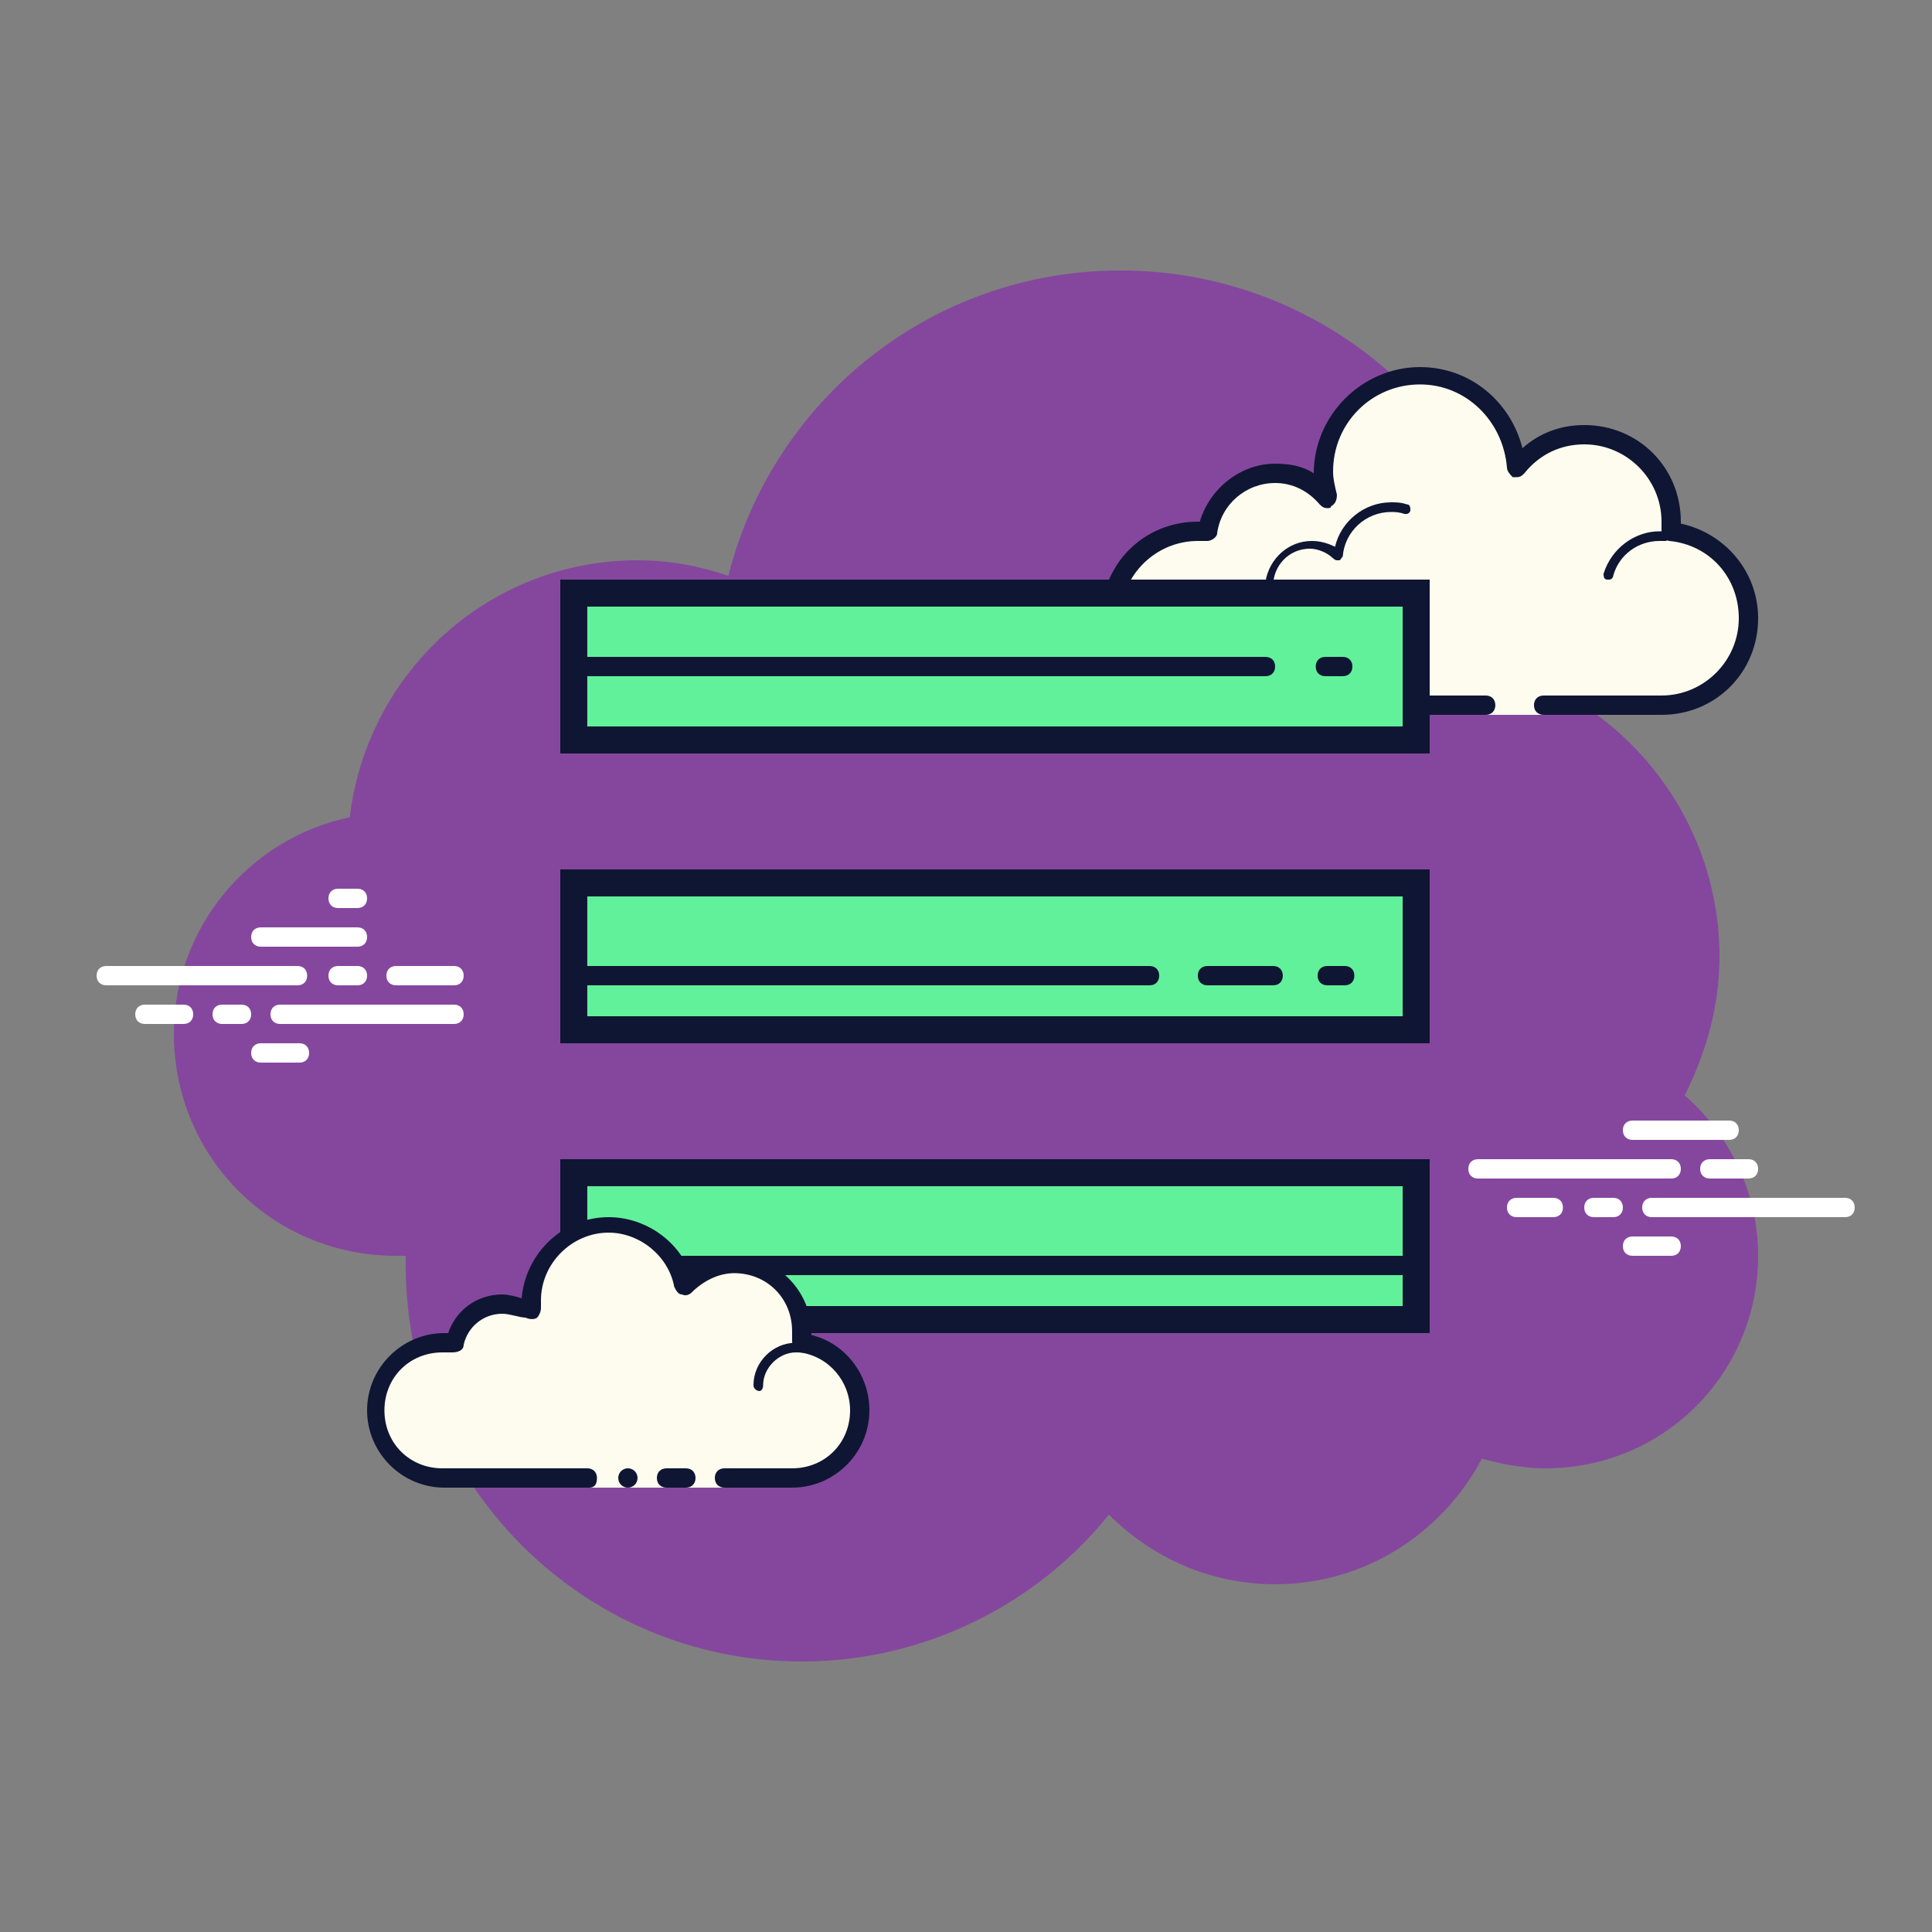
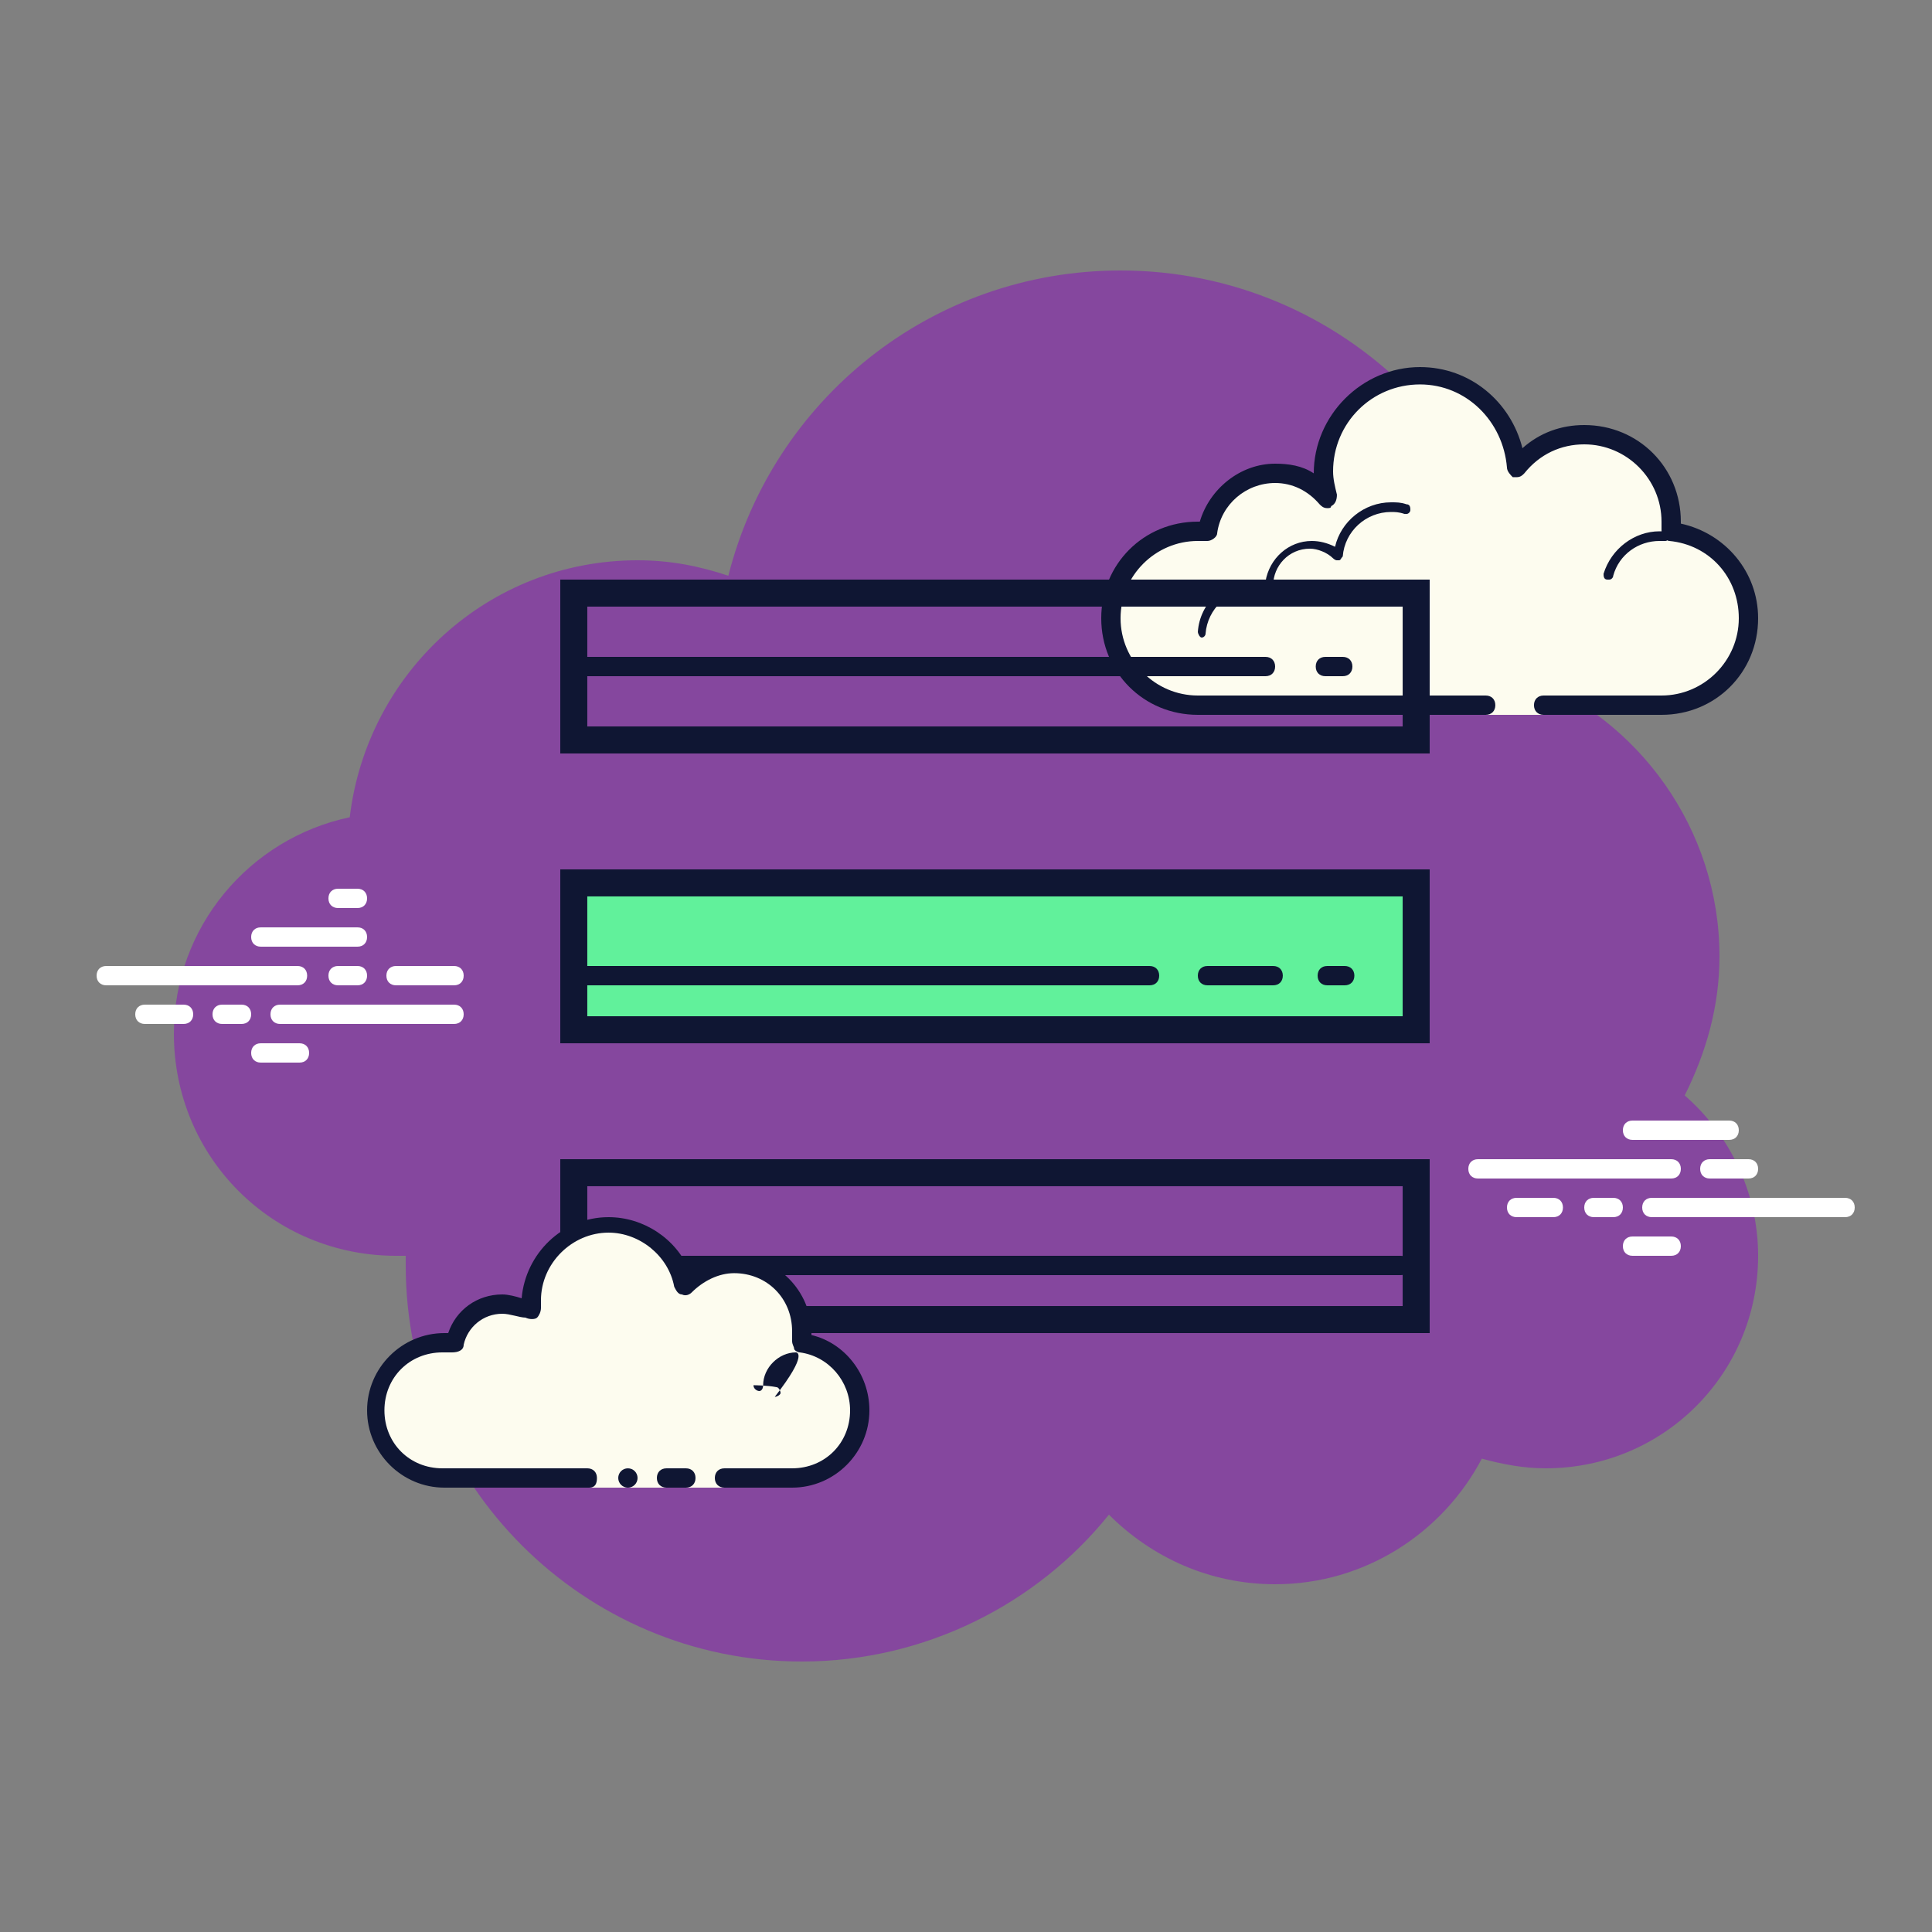
<svg xmlns="http://www.w3.org/2000/svg" width="100" height="100">
  <rect width="100%" height="100%" fill="#808080" stroke="none" />
  <path d="M87.199 56.699C88.301 54.5 89 52.102 89 49.5c0-6.602-4.199-12.301-10-14.5 0-11.602-9.398-21-21-21-9.801 0-18 6.699-20.301 15.801-1.5-.5-3-.801-4.699-.801-7.699 0-14 5.801-14.898 13.301C12.898 43.398 9 48 9 53.5 9 59.898 14.102 65 20.5 65h.5v.5C21 76.801 30.199 86 41.5 86c6.398 0 12.199-3 15.898-7.602C59.602 80.602 62.602 82 66 82c4.699 0 8.699-2.699 10.699-6.5 1.102.301 2.199.5 3.301.5 6.102 0 11-4.898 11-11 0-3.301-1.5-6.301-3.801-8.301Zm0 0" style="stroke:none;fill-rule:nonzero;fill:#85479e;fill-opacity:1" />
  <path d="M79.898 36.5H86c2.5 0 4.5-2 4.5-4.5 0-2.301-1.801-4.199-4.102-4.5 0-.199.102-.398.102-.5 0-2.5-2-4.5-4.5-4.5-1.398 0-2.699.699-3.5 1.699-.102-2.598-2.301-4.699-5-4.699-2.801 0-5 2.199-5 5 0 .398.102.898.199 1.301C68 25 67.102 24.5 66 24.5c-1.801 0-3.199 1.301-3.5 3.102-.199 0-.398-.102-.5-.102-2.5 0-4.5 2-4.5 4.5s2 4.5 4.5 4.5H76.898v.5h3Zm0 0" style="stroke:none;fill-rule:nonzero;fill:#fdfcef;fill-opacity:1" />
  <path d="M73.5 19c-3 0-5.5 2.5-5.5 5.5-.602-.398-1.301-.5-2-.5-1.801 0-3.398 1.301-3.898 3H62c-2.801 0-5 2.199-5 5s2.199 5 5 5h14.898c.301 0 .5-.199.5-.5s-.199-.5-.5-.5H62c-2.199 0-4-1.801-4-4 0-2.199 1.801-4 4-4h.5c.199 0 .5-.199.5-.398.199-1.5 1.5-2.602 3-2.602.898 0 1.699.398 2.301 1.102.098.098.199.199.398.199.102 0 .199 0 .199-.102.203-.098.301-.301.301-.598-.098-.402-.199-.801-.199-1.203 0-2.5 2-4.5 4.5-4.5 2.398 0 4.301 1.902 4.5 4.301 0 .199.199.402.301.5H78.5c.199 0 .301-.098.398-.199.801-1 1.902-1.5 3.102-1.5 2.199 0 4 1.801 4 4V27.398c0 .102 0 .301.102.402.098.098.199.199.297.199C88.5 28.199 90 29.898 90 32c0 2.199-1.801 4-4 4h-6.102c-.297 0-.5.199-.5.5s.203.5.5.5H86c2.801 0 5-2.199 5-5 0-2.398-1.699-4.398-4-4.898V27c0-2.801-2.199-5-5-5-1.199 0-2.301.398-3.199 1.199C78.199 20.801 76.102 19 73.5 19Zm0 0" style="stroke:none;fill-rule:nonzero;fill:#0f1633;fill-opacity:1" />
  <path d="M72 26c-1.398 0-2.602 1-2.898 2.301-.402-.199-.801-.301-1.203-.301-1.199 0-2.199.898-2.398 2.102-.199 0-.398-.102-.602-.102-1.5 0-2.797 1.199-2.898 2.699 0 .102.102.301.199.301.102 0 .199-.102.199-.199C62.5 31.5 63.602 30.5 64.801 30.5c.199 0 .5 0 .699.102h.102c.098 0 .098 0 .199-.102.098 0 .098-.102.098-.199 0-1 .801-1.902 1.902-1.902.398 0 .898.203 1.199.5 0 0 .102.102.199.102h.102c.098 0 .098-.102.199-.199C69.602 27.5 70.699 26.5 72 26.5c.199 0 .398 0 .699.102h.102c.098 0 .199-.102.199-.203 0-.098 0-.297-.199-.297C72.5 26 72.301 26 72 26Zm13.898 1.5c-1.297 0-2.5.898-2.898 2.199 0 .102 0 .301.199.301h.102c.098 0 .199-.102.199-.199C83.801 28.699 84.801 28 85.898 28h.301c.102 0 .199-.102.199-.199 0-.102-.098-.301-.199-.301h-.301Zm0 0" style="stroke:none;fill-rule:nonzero;fill:#0f1633;fill-opacity:1" />
  <path d="M15.398 51H5.5c-.301 0-.5-.199-.5-.5s.199-.5.5-.5h9.898c.301 0 .5.199.5.5s-.199.5-.5.5ZM18.5 51h-1c-.301 0-.5-.199-.5-.5s.199-.5.5-.5h1c.301 0 .5.199.5.5s-.199.5-.5.5Zm5 2h-9c-.301 0-.5-.199-.5-.5s.199-.5.5-.5h9c.301 0 .5.199.5.5s-.199.5-.5.5Zm-11 0h-1c-.301 0-.5-.199-.5-.5s.199-.5.5-.5h1c.301 0 .5.199.5.5s-.199.5-.5.5Zm-3 0h-2c-.301 0-.5-.199-.5-.5s.199-.5.5-.5h2c.301 0 .5.199.5.5s-.199.5-.5.5Zm6 2h-2c-.301 0-.5-.199-.5-.5s.199-.5.5-.5h2c.301 0 .5.199.5.5s-.199.5-.5.5Zm3-9h-1c-.301 0-.5.199-.5.5s.199.5.5.5h1c.301 0 .5-.199.5-.5s-.199-.5-.5-.5Zm0 2h-5c-.301 0-.5.199-.5.5s.199.5.5.5h5c.301 0 .5-.199.5-.5s-.199-.5-.5-.5Zm5 2h-3c-.301 0-.5.199-.5.5s.199.5.5.5h3c.301 0 .5-.199.5-.5s-.199-.5-.5-.5Zm63 11h-10c-.301 0-.5-.199-.5-.5s.199-.5.5-.5h10c.301 0 .5.199.5.5s-.199.5-.5.5Zm4 0h-2c-.301 0-.5-.199-.5-.5s.199-.5.5-.5h2c.301 0 .5.199.5.5s-.199.5-.5.5Zm5 2h-10c-.301 0-.5-.199-.5-.5s.199-.5.5-.5h10c.301 0 .5.199.5.5s-.199.5-.5.5Zm-12 0h-1c-.301 0-.5-.199-.5-.5s.199-.5.5-.5h1c.301 0 .5.199.5.5s-.199.5-.5.5Zm-3.102 0H78.5c-.301 0-.5-.199-.5-.5s.199-.5.5-.5h1.898c.301 0 .5.199.5.5s-.199.5-.5.5ZM89.5 59h-5c-.301 0-.5-.199-.5-.5s.199-.5.5-.5h5c.301 0 .5.199.5.5s-.199.5-.5.5Zm-3 6h-2c-.301 0-.5-.199-.5-.5s.199-.5.5-.5h2c.301 0 .5.199.5.5s-.199.5-.5.5Zm0 0" style="stroke:none;fill-rule:nonzero;fill:#fff;fill-opacity:1" />
-   <path d="M29.699 30.699h43.602v7.602H29.699Zm0 0" style="stroke:none;fill-rule:nonzero;fill:#61f19b;fill-opacity:1" />
  <path d="M72.602 31.398v6.203H30.398v-6.203h42.203M74 30H29v9h45Zm0 0" style="stroke:none;fill-rule:nonzero;fill:#0f1633;fill-opacity:1" />
  <path d="M29.699 45.699h43.602v7.602H29.699Zm0 0" style="stroke:none;fill-rule:nonzero;fill:#61f19b;fill-opacity:1" />
  <path d="M72.602 46.398v6.203H30.398v-6.203h42.203M74 45H29v9h45Zm0 0" style="stroke:none;fill-rule:nonzero;fill:#0f1633;fill-opacity:1" />
-   <path d="M29.699 60.699h43.602v7.602H29.699Zm0 0" style="stroke:none;fill-rule:nonzero;fill:#61f19b;fill-opacity:1" />
  <path d="M72.602 61.398v6.203H30.398v-6.203h42.203M74 60H29v9h45Zm0 0" style="stroke:none;fill-rule:nonzero;fill:#0f1633;fill-opacity:1" />
  <path d="M59.5 51h-30c-.301 0-.5-.199-.5-.5s.199-.5.5-.5h30c.301 0 .5.199.5.5s-.199.5-.5.5Zm0 0" style="stroke:none;fill-rule:nonzero;fill:#0f1633;fill-opacity:1" />
  <path d="M69.602 51h-.902c-.301 0-.5-.199-.5-.5s.199-.5.5-.5h.902c.297 0 .5.199.5.5s-.203.5-.5.5Zm0 0" style="stroke:none;fill-rule:nonzero;fill:#0f1633;fill-opacity:1" />
  <path d="M72.5 66h-39c-.301 0-.5-.199-.5-.5s.199-.5.5-.5h39c.301 0 .5.199.5.5s-.199.5-.5.5Zm0 0" style="stroke:none;fill-rule:nonzero;fill:#0f1633;fill-opacity:1" />
  <path d="M31.398 69H30.5c-.301 0-.5-.199-.5-.5s.199-.5.5-.5h.898c.301 0 .5.199.5.5s-.199.5-.5.5Zm0 0" style="stroke:none;fill-rule:nonzero;fill:#0f1633;fill-opacity:1" />
  <path d="M65.5 35h-36c-.301 0-.5-.199-.5-.5s.199-.5.5-.5h36c.301 0 .5.199.5.5s-.199.5-.5.5Zm0 0" style="stroke:none;fill-rule:nonzero;fill:#0f1633;fill-opacity:1" />
  <path d="M69.5 35h-.898c-.301 0-.5-.199-.5-.5s.199-.5.5-.5H69.5c.301 0 .5.199.5.5s-.199.5-.5.5Zm0 0" style="stroke:none;fill-rule:nonzero;fill:#0f1633;fill-opacity:1" />
  <path d="M65.898 51H62.5c-.301 0-.5-.199-.5-.5s.199-.5.5-.5h3.398c.301 0 .5.199.5.5s-.199.5-.5.5Zm0 0" style="stroke:none;fill-rule:nonzero;fill:#0f1633;fill-opacity:1" />
  <path d="M37.5 76.5H41c1.898 0 3.5-1.602 3.5-3.5 0-1.801-1.301-3.199-3.102-3.5 0-.199.102-.398.102-.5 0-1.898-1.602-3.5-3.5-3.5-1 0-2 .5-2.602 1.199C35 64.898 33.398 63.5 31.5 63.5c-2.199 0-4 1.801-4 4 0 .199 0 .398.102.602-.402-.301-1-.602-1.602-.602-1.199 0-2.199.898-2.5 2.102-.199 0-.398-.102-.5-.102-1.898 0-3.5 1.602-3.5 3.5s1.602 3.5 3.5 3.5h7.5v.5h7Zm0 0" style="stroke:none;fill-rule:nonzero;fill:#fdfcef;fill-opacity:1" />
-   <path d="M39.301 72c-.102 0-.301-.102-.301-.301C39 70.5 40 69.5 41.199 69.5c0 0 .699 0 1.199.102.102 0 .203.199.203.297 0 .102-.203.203-.301.203C41.898 70 41.199 70 41.199 70c-.898 0-1.699.801-1.699 1.699 0 .199-.102.301-.199.301ZM32.5 76c-.277 0-.5.223-.5.5s.223.5.5.5.5-.223.5-.5-.223-.5-.5-.5Zm0 0" style="stroke:none;fill-rule:nonzero;fill:#0f1633;fill-opacity:1" />
+   <path d="M39.301 72c-.102 0-.301-.102-.301-.301c0 0 .699 0 1.199.102.102 0 .203.199.203.297 0 .102-.203.203-.301.203C41.898 70 41.199 70 41.199 70c-.898 0-1.699.801-1.699 1.699 0 .199-.102.301-.199.301ZM32.5 76c-.277 0-.5.223-.5.5s.223.5.5.5.5-.223.5-.5-.223-.5-.5-.5Zm0 0" style="stroke:none;fill-rule:nonzero;fill:#0f1633;fill-opacity:1" />
  <path d="M41 77h-3.5c-.301 0-.5-.199-.5-.5s.199-.5.5-.5H41c1.699 0 3-1.301 3-3 0-1.5-1.102-2.801-2.602-3-.098 0-.297-.102-.297-.199 0-.102-.102-.199-.102-.402v-.5c0-1.699-1.301-3-3-3-.801 0-1.602.402-2.199 1-.102.102-.301.203-.5.102-.199 0-.301-.199-.402-.398C34.602 65 33.102 63.801 31.5 63.801c-1.898 0-3.5 1.598-3.5 3.5v.398c0 .199-.102.402-.199.5-.102.102-.402.102-.602 0-.301 0-.801-.199-1.199-.199-1 0-1.801.699-2 1.602 0 .297-.301.398-.602.398h-.5c-1.699 0-3 1.301-3 3s1.301 3 3 3h7.5c.301 0 .5.199.5.5s-.098.5-.398.5H23c-2.199 0-4-1.801-4-4 0-2.199 1.801-4 4-4h.199c.402-1.199 1.5-2 2.801-2 .301 0 .699.102 1 .199C27.199 64.898 29.102 63 31.5 63c1.801 0 3.5 1.102 4.199 2.801.699-.5 1.5-.801 2.301-.801 2.199 0 4 1.801 4 4v.102c1.699.398 3 2 3 3.898 0 2.199-1.801 4-4 4Zm0 0" style="stroke:none;fill-rule:nonzero;fill:#0f1633;fill-opacity:1" />
  <path d="M35.5 76h-1c-.301 0-.5.199-.5.5s.199.5.5.5h1c.301 0 .5-.199.5-.5s-.199-.5-.5-.5Zm0 0" style="stroke:none;fill-rule:nonzero;fill:#0f1633;fill-opacity:1" />
</svg>